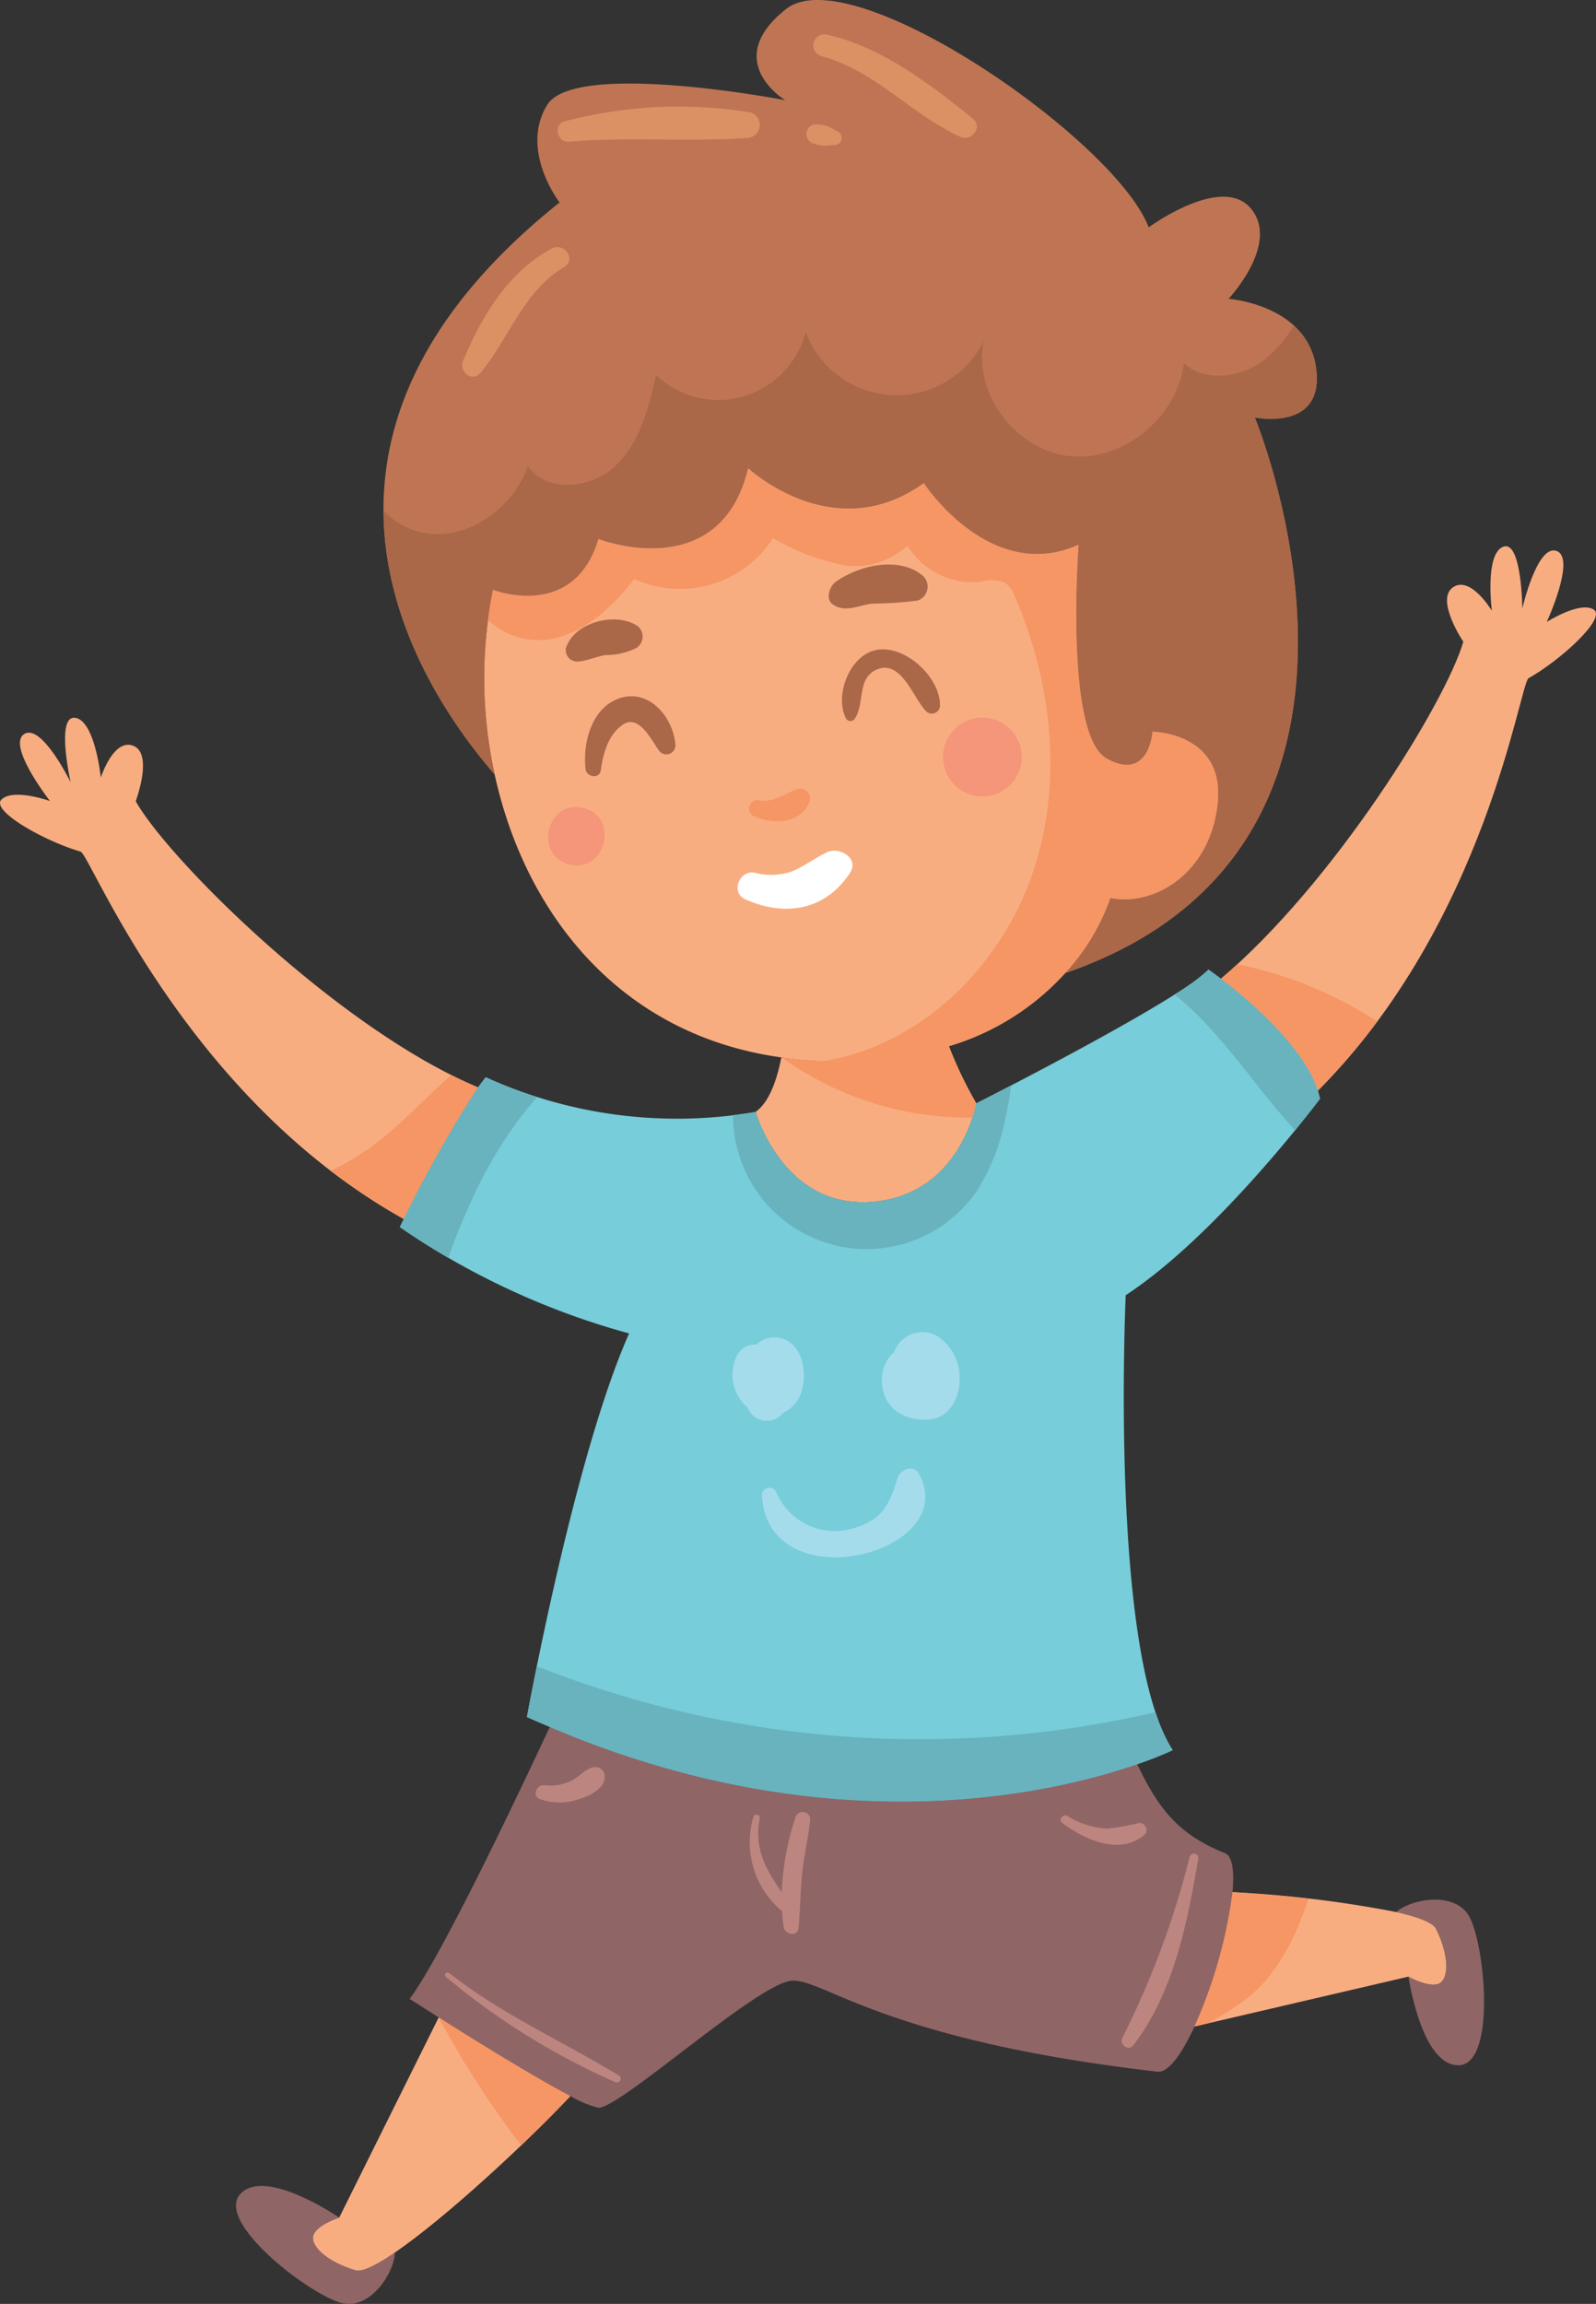
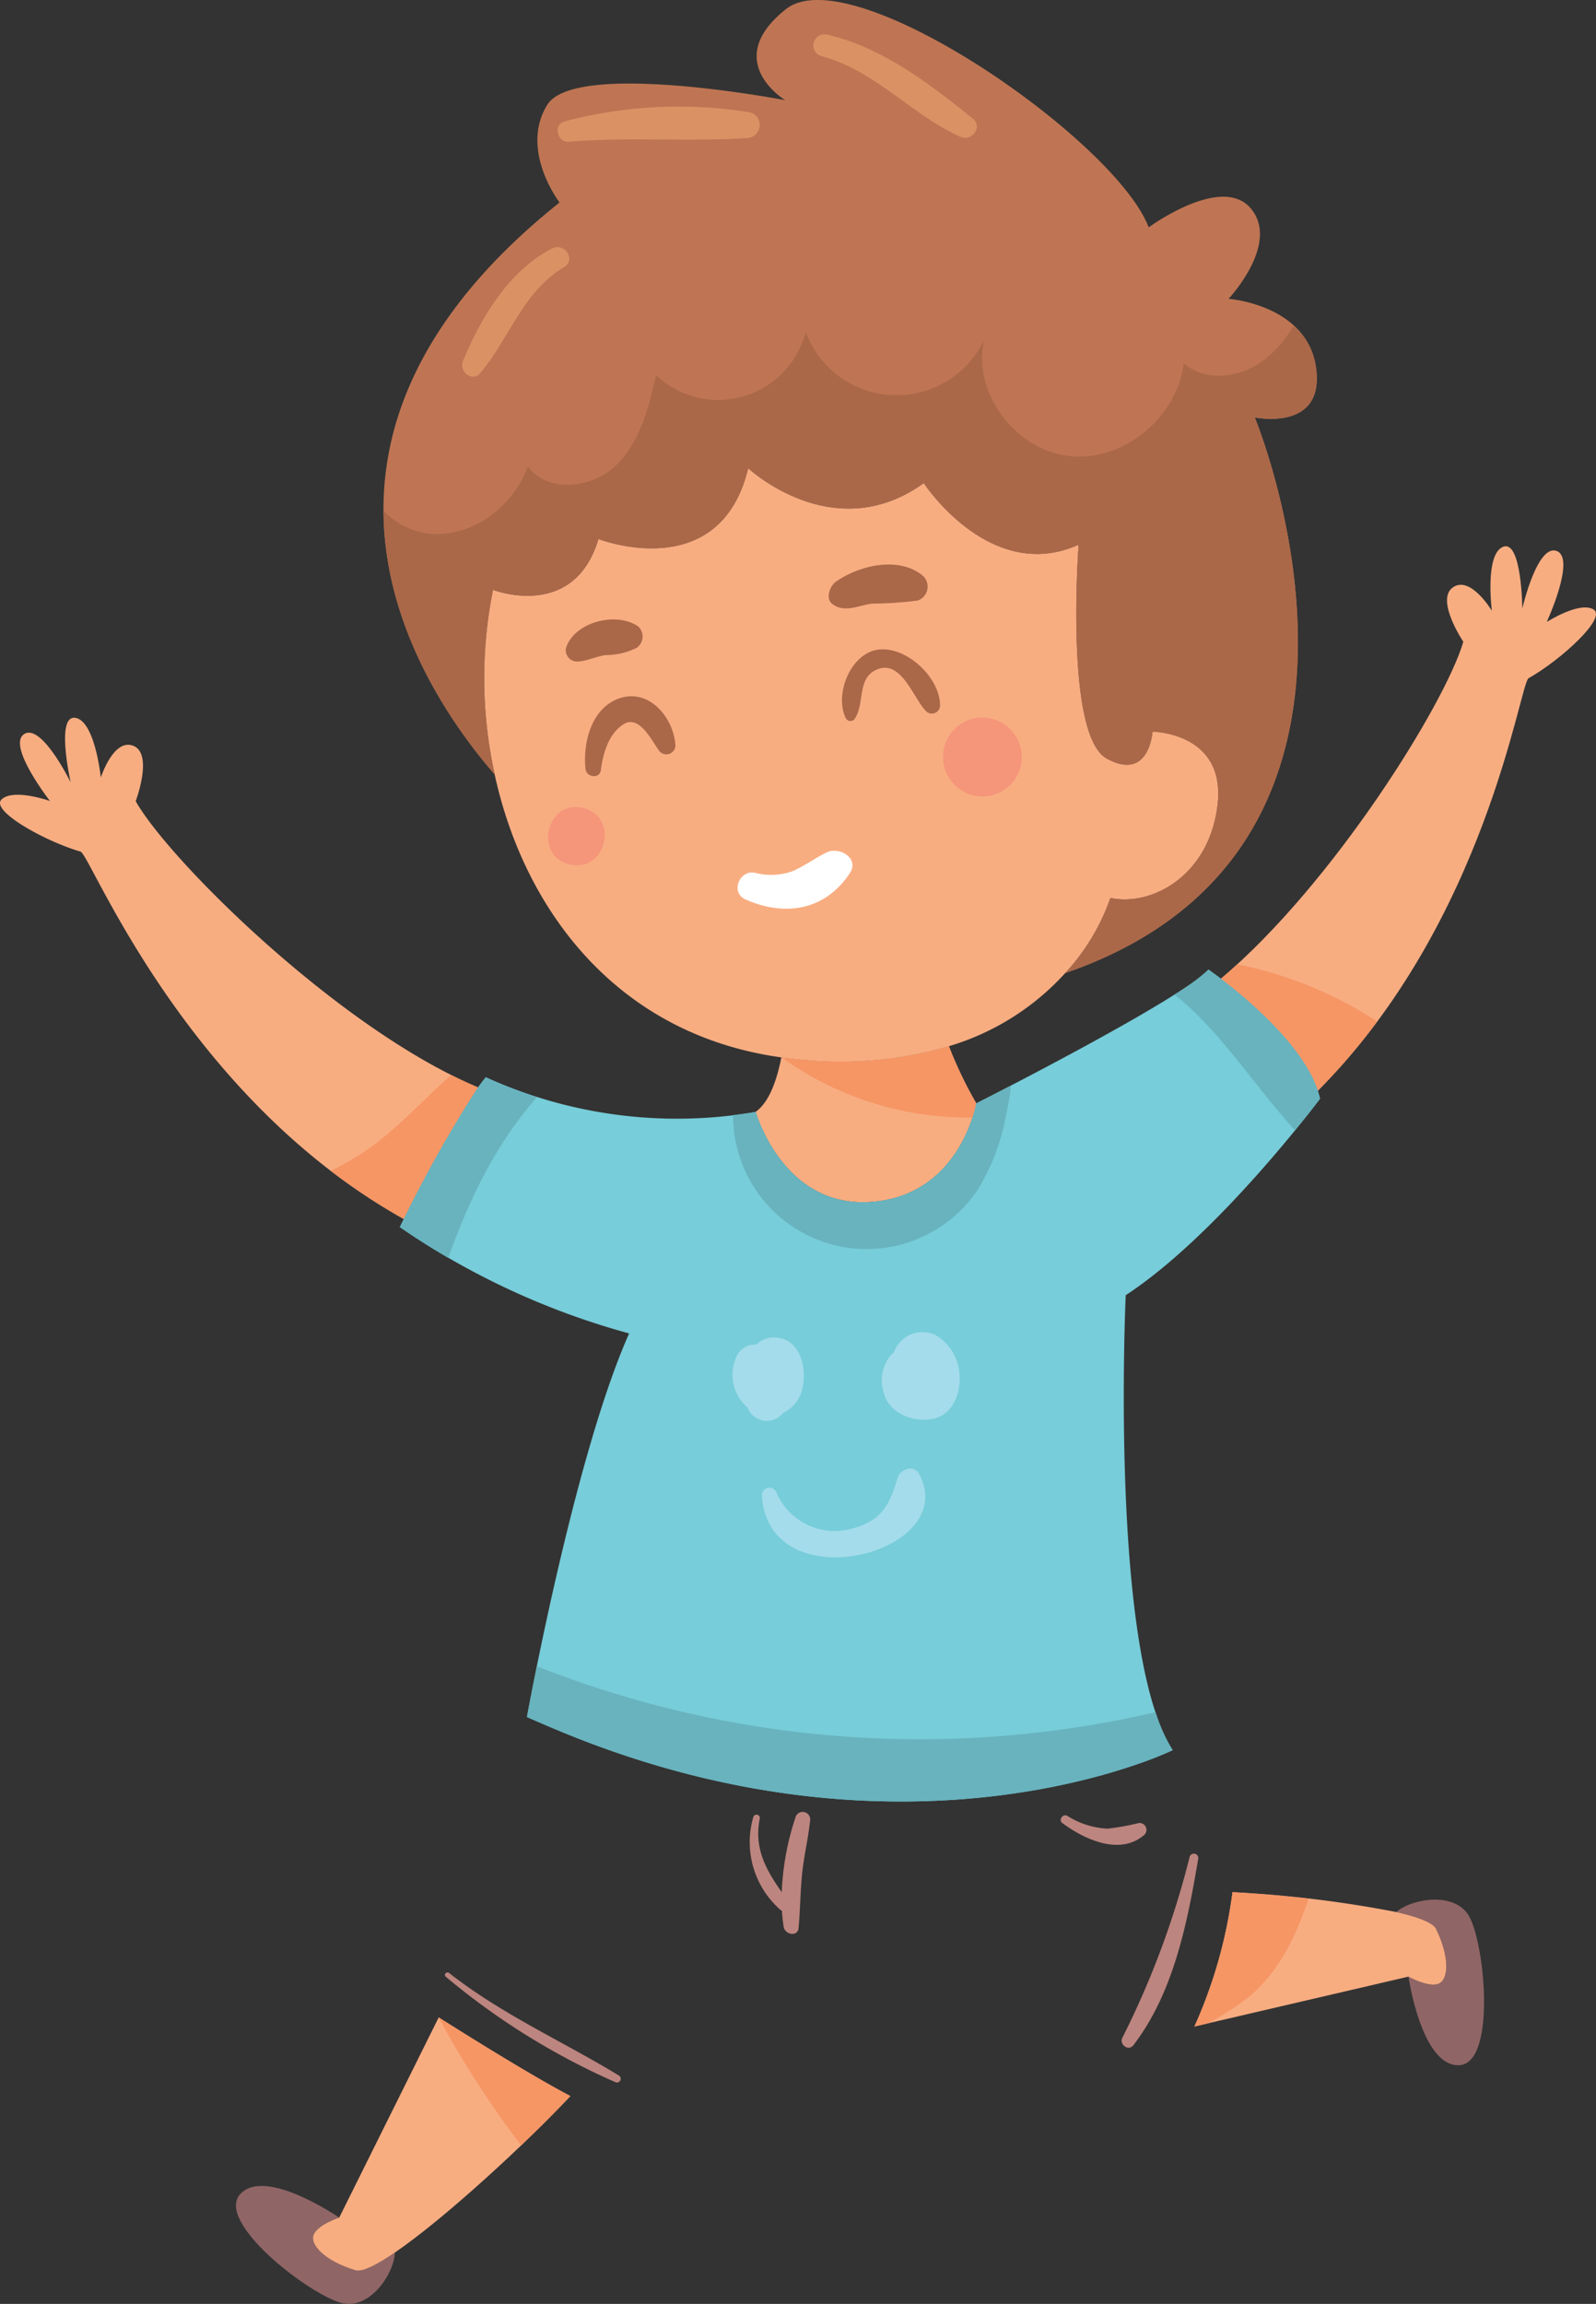
<svg xmlns="http://www.w3.org/2000/svg" width="149.066" height="215.065" viewBox="0 0 149.066 215.065">
  <rect x="0" y="0" width="149.066" height="215.065" fill="#333333" stroke="none" />
  <g id="Group_38019" data-name="Group 38019" transform="translate(-327.24 -25.601)">
    <path id="Path_71344" data-name="Path 71344" d="M360.447,237.526c-2.885-.859-4.341-2.442-3.892-3.369s2.368-1.548,2.368-1.548-6.92-4.769-9.247-2.192,6.241,9.226,9.371,10.136c2.745.8,5.039-2.818,5.074-4.683C362.4,237.047,361.064,237.71,360.447,237.526Z" fill="#906566" />
    <path id="Path_71345" data-name="Path 71345" d="M358.923,232.609s-1.918.62-2.368,1.548,1.007,2.51,3.892,3.369c.617.184,1.95-.479,3.674-1.656,4.706-3.214,12.335-10.28,16.392-14.608-3.373-1.758-8.969-5.234-12.3-7.337Z" fill="#f8ad81" />
    <path id="Path_71346" data-name="Path 71346" d="M464.534,204.624c-1.279-2.557-5.492-1.781-6.884-.54,2.034.465,3.427.993,3.711,1.57,1.33,2.7,1.159,4.844.173,5.145s-2.744-.686-2.744-.686,1.2,8.318,4.675,8.274S465.992,207.539,464.534,204.624Z" fill="#906566" />
    <path id="Path_71347" data-name="Path 71347" d="M461.534,210.8c.986-.3,1.157-2.444-.173-5.145-.284-.577-1.677-1.105-3.711-1.57a108.944,108.944,0,0,0-15.295-1.854,44.491,44.491,0,0,1-3.556,12.538l19.991-4.655S460.548,211.1,461.534,210.8Z" fill="#f8ad81" />
    <path id="Path_71348" data-name="Path 71348" d="M408.664,137.792c8.309-.644,9.759-9.2,9.759-9.2a38.006,38.006,0,0,1-2.558-5.336,35.868,35.868,0,0,1-13.618,1.267c-.689-.055-1.363-.134-2.027-.226-.4,2.055-1.12,4.19-2.4,5.089C397.823,129.391,400.356,138.436,408.664,137.792Z" fill="#f8ad81" />
-     <path id="Path_71349" data-name="Path 71349" d="M442.355,202.23c.182-1.943,0-3.347-.7-3.635-4.159-1.692-6.079-3.854-8.2-8.31-7.8,2.7-28.661,7.71-54.865-3.482-2.994,6.416-10.145,21.483-13.09,25.387,0,0,1.088.7,2.72,1.735,3.326,2.1,8.922,5.579,12.3,7.337a9.538,9.538,0,0,0,2.609,1.09c2.026.084,15.078-11.827,18.151-11.865s8.791,5.587,34.065,8.5c1.02.118,2.284-1.664,3.461-4.215A44.491,44.491,0,0,0,442.355,202.23Z" fill="#906566" />
    <path id="Path_71350" data-name="Path 71350" d="M383.139,75.913s11.336,4.417,13.985-6.607c0,0,7.974,7.459,16.4,1.39,0,0,6.191,9.47,14.462,5.753,0,0-1.338,17.77,2.63,19.963s4.272-2.511,4.272-2.511,6.8.062,6.085,6.723-6.1,9.621-10.017,8.8a20.176,20.176,0,0,1-4.225,7.014c34.344-11.836,17.706-51.87,17.706-51.87s6.525,1.366,5.729-4.59-8.179-6.481-8.179-6.481,4.819-5.121,2.1-8.414-9.56,1.744-9.56,1.744c-3.065-8.134-27.753-25.224-33.876-20.376s-.077,8.5-.077,8.5-19.644-3.774-22.232.452,1.16,9.1,1.16,9.1c-28.142,22.452-13.159,45.208-6.053,53.4a41.731,41.731,0,0,1-.158-17.241S380.847,83.606,383.139,75.913Z" fill="#bf7553" />
    <path id="Path_71351" data-name="Path 71351" d="M450.322,127.423c15.763-15.807,18.87-38.052,19.682-38.509,2.991-1.683,7.391-5.672,6.056-6.433s-4.355,1.182-4.355,1.182,2.752-5.964.925-6.63-3.205,5.373-3.205,5.373-.056-6.44-1.793-5.764-1.052,5.974-1.052,5.974-2-3.346-3.647-2.18.981,5.072.981,5.072c-1.669,5.715-12.09,22.538-22.641,31.457C443.651,118.779,448.957,123.2,450.322,127.423Z" fill="#f8ad81" />
    <path id="Path_71352" data-name="Path 71352" d="M339.914,100.391s1.659-4.4-.206-5.163-3.051,2.957-3.051,2.957-.546-5.315-2.391-5.576-.427,6.022-.427,6.022-2.724-5.563-4.349-4.5,2.417,6.242,2.417,6.242-3.384-1.2-4.51-.154,4.07,3.923,7.366,4.878c.929.269,9.638,22.832,30.189,34.294a120.139,120.139,0,0,1,6.934-12.287C359,121.713,343.065,105.962,339.914,100.391Z" fill="#f8ad81" />
    <path id="Path_71353" data-name="Path 71353" d="M415.865,123.261a23.838,23.838,0,0,0,10.862-6.822,20.176,20.176,0,0,0,4.225-7.014c3.915.82,9.3-2.139,10.017-8.8s-6.085-6.723-6.085-6.723-.3,4.7-4.272,2.511-2.63-19.963-2.63-19.963C419.711,80.166,413.52,70.7,413.52,70.7c-8.422,6.069-16.4-1.39-16.4-1.39-2.649,11.024-13.985,6.607-13.985,6.607-2.292,7.693-9.849,4.748-9.849,4.748a41.731,41.731,0,0,0,.158,17.241c2.77,12.7,11.478,24.284,26.772,26.4.664.092,1.338.171,2.027.226A35.868,35.868,0,0,0,415.865,123.261Z" fill="#f8ad81" />
    <path id="Path_71354" data-name="Path 71354" d="M433.453,190.285a32.928,32.928,0,0,0,3.317-1.312c-5.932-9.075-4.388-42.468-4.388-42.468,8.681-5.674,18.144-18.337,18.144-18.337a7.512,7.512,0,0,0-.2-.745c-1.365-4.226-6.671-8.644-9.049-10.458-.713-.544-1.164-.855-1.164-.855-2.64,2.853-21.686,12.487-21.686,12.487s-1.45,8.551-9.759,9.2-10.841-8.4-10.841-8.4a43.153,43.153,0,0,1-25.206-3.235c-.226.266-.472.589-.731.951a120.139,120.139,0,0,0-6.934,12.287c-.236.471-.372.745-.372.745A70.612,70.612,0,0,0,386,150.073c-5.138,11.525-9.542,35.805-9.542,35.805.716.326,1.422.623,2.131.925C404.792,197.995,425.655,192.984,433.453,190.285Z" fill="#77cdd9" />
    <path id="Path_71355" data-name="Path 71355" d="M444.433,64.569s6.525,1.366,5.729-4.59a6.387,6.387,0,0,0-2.087-3.985,11.771,11.771,0,0,1-2.708,3.162c-2.158,1.69-5.518,2.184-7.559.354-.624,5.024-5.59,9.184-10.627,8.672s-9.11-5.842-8.048-10.793a9.058,9.058,0,0,1-16.643-.8,8.434,8.434,0,0,1-13.971,4.033c-.7,3.036-1.506,6.251-3.745,8.42s-6.421,2.62-8.233.084c-1.365,3.815-5.321,6.763-9.344,6.278a7.068,7.068,0,0,1-4.137-2.126c.054,11.005,6.436,20.064,10.388,24.62a41.731,41.731,0,0,1-.158-17.241s7.557,2.945,9.849-4.748c0,0,11.336,4.417,13.985-6.607,0,0,7.974,7.459,16.4,1.39,0,0,6.191,9.47,14.462,5.753,0,0-1.338,17.77,2.63,19.963s4.272-2.511,4.272-2.511,6.8.062,6.085,6.723-6.1,9.621-10.017,8.8a20.176,20.176,0,0,1-4.225,7.014C461.071,104.6,444.433,64.569,444.433,64.569Z" fill="#aa6849" />
-     <path id="Path_71356" data-name="Path 71356" d="M407.011,123.978a25.849,25.849,0,0,1-2.75.669,34.532,34.532,0,0,0,11.6-1.386,23.838,23.838,0,0,0,10.862-6.822,20.176,20.176,0,0,0,4.225-7.014c3.915.82,9.3-2.139,10.017-8.8s-6.085-6.723-6.085-6.723-.3,4.7-4.272,2.511-2.63-19.963-2.63-19.963C419.711,80.166,413.52,70.7,413.52,70.7c-8.422,6.069-16.4-1.39-16.4-1.39-2.649,11.024-13.985,6.607-13.985,6.607-2.292,7.693-9.849,4.748-9.849,4.748-.194.926-.341,1.872-.466,2.826a6.9,6.9,0,0,0,7.01,1.466c2.733-.9,4.861-3.049,6.655-5.3a10.337,10.337,0,0,0,12.959-3.826A20.915,20.915,0,0,0,405.73,78.3,7.07,7.07,0,0,0,412,76.531a7.088,7.088,0,0,0,6.845,3.382,3.457,3.457,0,0,1,2.276.1,2.668,2.668,0,0,1,.906,1.284c3.38,7.814,4.441,16.8,1.941,24.937S415.15,121.479,407.011,123.978Z" fill="#f69665" />
    <path id="Path_71357" data-name="Path 71357" d="M415.865,123.261a35.868,35.868,0,0,1-13.618,1.267c-.682-.055-1.348-.133-2.006-.223a29.824,29.824,0,0,0,17.831,5.619,10.393,10.393,0,0,0,.351-1.327A38.006,38.006,0,0,1,415.865,123.261Z" fill="#f69665" />
    <path id="Path_71358" data-name="Path 71358" d="M368.218,213.925l-.007.012a90.494,90.494,0,0,0,7.7,11.934c1.747-1.668,3.346-3.27,4.6-4.609C377.14,219.5,371.544,216.028,368.218,213.925Z" fill="#f69665" />
    <path id="Path_71359" data-name="Path 71359" d="M443.757,212.116c2.882-2.326,4.512-5.715,5.708-9.284-2.347-.254-4.793-.459-7.11-.6a44.491,44.491,0,0,1-3.556,12.538l1.23-.287A26.871,26.871,0,0,0,443.757,212.116Z" fill="#f69665" />
    <path id="Path_71360" data-name="Path 71360" d="M442.8,115.614c-.508.465-1.017.92-1.527,1.351,2.378,1.814,7.684,6.232,9.049,10.458a58.713,58.713,0,0,0,5.549-6.464A37.2,37.2,0,0,0,442.8,115.614Z" fill="#f69665" />
    <path id="Path_71361" data-name="Path 71361" d="M364.952,139.394a120.139,120.139,0,0,1,6.934-12.287c-.82-.343-1.653-.729-2.494-1.151-2.6,2.241-4.887,4.878-7.7,6.856a29.211,29.211,0,0,1-3.553,2.09A56.486,56.486,0,0,0,364.952,139.394Z" fill="#f69665" />
    <path id="Path_71362" data-name="Path 71362" d="M418.625,136.543a19.759,19.759,0,0,0,2.518-6.558,27.772,27.772,0,0,0,.526-3.057c-1.952,1.014-3.246,1.669-3.246,1.669s-1.45,8.551-9.759,9.2-10.841-8.4-10.841-8.4c-.714.12-1.416.214-2.111.3a12.475,12.475,0,0,0,22.913,6.856Z" fill="#68b3be" />
    <path id="Path_71363" data-name="Path 71363" d="M377.406,128.017a30.893,30.893,0,0,1-4.789-1.861c-.226.266-.472.589-.731.951a120.139,120.139,0,0,0-6.934,12.287c-.236.471-.372.745-.372.745,1.508,1.056,3.028,2.013,4.527,2.881C371.073,137.515,373.6,132.29,377.406,128.017Z" fill="#68b3be" />
    <path id="Path_71364" data-name="Path 71364" d="M450.322,127.423c-1.365-4.226-6.671-8.644-9.049-10.458-.713-.544-1.164-.855-1.164-.855a18.6,18.6,0,0,1-3.167,2.329c4.358,3.477,7.436,8.518,11.257,12.676,1.453-1.779,2.327-2.947,2.327-2.947A7.512,7.512,0,0,0,450.322,127.423Z" fill="#68b3be" />
    <path id="Path_71365" data-name="Path 71365" d="M377.38,181.14c-.589,2.9-.923,4.738-.923,4.738.716.326,1.422.623,2.131.925,26.2,11.192,47.067,6.181,54.865,3.482a32.928,32.928,0,0,0,3.317-1.312,15.474,15.474,0,0,1-1.606-3.543A97.27,97.27,0,0,1,377.38,181.14Z" fill="#68b3be" />
-     <path id="Path_71366" data-name="Path 71366" d="M383.718,191.342a.853.853,0,0,0-.891-.786c-.769.028-1.352.782-2,1.148a4.436,4.436,0,0,1-2.728.546c-.727-.119-1.2.985-.453,1.277a5.346,5.346,0,0,0,3.525.066C382.17,193.311,383.823,192.588,383.718,191.342Z" fill="#bd857f" />
    <path id="Path_71367" data-name="Path 71367" d="M433.639,195.771a23.91,23.91,0,0,1-2.958.531,7.782,7.782,0,0,1-3.768-1.2c-.4-.219-.841.388-.463.669,2.089,1.551,5.432,3.1,7.707,1.074A.648.648,0,0,0,433.639,195.771Z" fill="#bd857f" />
    <path id="Path_71368" data-name="Path 71368" d="M402.151,200.578c.164-1.678.572-3.318.747-4.991a.7.7,0,0,0-1.376-.288,25.1,25.1,0,0,0-1.267,6.936c-1.458-2.084-2.61-4.084-2.053-6.865a.312.312,0,0,0-.611-.128,8.4,8.4,0,0,0,2.574,8.667.535.535,0,0,0,.11.059,14.638,14.638,0,0,0,.162,1.512c.121.716,1.313.952,1.39.1C401.977,203.915,401.988,202.243,402.151,200.578Z" fill="#bd857f" />
    <path id="Path_71369" data-name="Path 71369" d="M439.156,199.094a.41.41,0,0,0-.8-.168,81.294,81.294,0,0,1-6.29,16.9c-.311.618.576,1.279,1.019.705C436.863,211.633,438.149,205.054,439.156,199.094Z" fill="#bd857f" />
    <path id="Path_71370" data-name="Path 71370" d="M385.04,219.342c-5.317-3.228-10.913-5.694-15.851-9.566-.236-.184-.545.149-.314.348a66.021,66.021,0,0,0,15.843,9.843A.352.352,0,0,0,385.04,219.342Z" fill="#bd857f" />
    <path id="Path_71371" data-name="Path 71371" d="M399.548,150.444a2.277,2.277,0,0,0-1.658.679,1.836,1.836,0,0,0-.741.075,2.019,2.019,0,0,0-1.264,1.421,3.949,3.949,0,0,0,1.172,4.36,1.934,1.934,0,0,0,3.348.5,3.191,3.191,0,0,0,1.739-2.115C402.681,153.384,402.017,150.476,399.548,150.444Z" fill="#a4dceb" />
    <path id="Path_71372" data-name="Path 71372" d="M416.862,154.167a4.562,4.562,0,0,0-2.182-3.909,2.829,2.829,0,0,0-3.948,1.575,3.579,3.579,0,0,0-.369.37,3.617,3.617,0,0,0-.63,3.213c.423,2.131,2.8,3.006,4.684,2.626C416.157,157.69,416.949,155.746,416.862,154.167Z" fill="#a4dceb" />
    <path id="Path_71373" data-name="Path 71373" d="M413.087,163.2c-.5-.94-1.772-.452-2.021.381-.759,2.529-1.467,3.942-4.22,4.705a5.919,5.919,0,0,1-7.078-3.347.707.707,0,0,0-1.369.267C399,175.219,417.066,170.651,413.087,163.2Z" fill="#a4dceb" />
    <path id="Path_71374" data-name="Path 71374" d="M397.27,36.086a41.731,41.731,0,0,0-17.283.843c-1.087.27-.718,1.992.371,1.9,5.6-.467,11.172.032,16.739-.35A1.216,1.216,0,0,0,397.27,36.086Z" fill="#da9265" />
-     <path id="Path_71375" data-name="Path 71375" d="M405.5,37.882l-.83-.436a3.52,3.52,0,0,0-1-.23.918.918,0,0,0-.376,1.8,3.536,3.536,0,0,0,1.007.19l.935-.066A.669.669,0,0,0,405.5,37.882Z" fill="#da9265" />
    <path id="Path_71376" data-name="Path 71376" d="M418.111,36.688c-4.022-3.253-8.56-6.734-13.7-7.867a1.036,1.036,0,0,0-.425,2.026c5.02,1.348,8.348,5.441,12.957,7.529C417.973,38.843,419.061,37.455,418.111,36.688Z" fill="#da9265" />
    <path id="Path_71377" data-name="Path 71377" d="M378.79,48.8c-4.042,2.108-6.6,6.4-8.305,10.487-.414.994.862,2.04,1.625,1.125,2.741-3.287,3.96-7.585,7.813-9.879C381.088,49.836,379.951,48.191,378.79,48.8Z" fill="#da9265" />
    <path id="Path_71378" data-name="Path 71378" d="M386.851,84.084c-2-1.416-5.944-.462-6.75,2a1.061,1.061,0,0,0,1.1,1.269c.848-.041,1.721-.464,2.582-.6a6.5,6.5,0,0,0,2.913-.674A1.277,1.277,0,0,0,386.851,84.084Z" fill="#aa6849" />
    <path id="Path_71379" data-name="Path 71379" d="M413.435,79.348c-1.544-1.306-3.869-1.243-5.709-.633a9.232,9.232,0,0,0-2.42,1.188c-.558.4-1.01,1.584-.306,2.1,1.157.843,2.44.091,3.731-.056a35.614,35.614,0,0,0,4.22-.285A1.376,1.376,0,0,0,413.435,79.348Z" fill="#aa6849" />
    <path id="Path_71380" data-name="Path 71380" d="M390.324,95.154c-.177-2.557-2.436-5.328-5.245-4.362-2.613.9-3.419,4.181-3.149,6.6.086.776,1.316.947,1.429.1.208-1.556.714-3.4,2.126-4.287,1.476-.923,2.649,1.588,3.3,2.454A.846.846,0,0,0,390.324,95.154Z" fill="#aa6849" />
    <path id="Path_71381" data-name="Path 71381" d="M415.041,91.412c-.041-2.629-3.2-5.537-5.811-5.164-2.573.368-4.109,4.237-2.967,6.439a.489.489,0,0,0,.771.061c1.03-1.42.177-3.869,2.148-4.666,2.282-.924,3.4,2.808,4.587,3.942A.768.768,0,0,0,415.041,91.412Z" fill="#aa6849" />
-     <path id="Path_71382" data-name="Path 71382" d="M401.7,99.254c-1.236.444-2.188,1.3-3.578,1.05a.785.785,0,0,0-.518,1.46c1.692.81,4.36.784,5.2-1.219A.927.927,0,0,0,401.7,99.254Z" fill="#f69665" />
    <path id="Path_71383" data-name="Path 71383" d="M404.448,105.172c-1.1.538-2.109,1.3-3.238,1.772a6.008,6.008,0,0,1-3.481.126c-1.438-.278-2.282,1.856-.88,2.481,3.685,1.643,7.437,1.06,9.759-2.432C407.549,105.7,405.613,104.6,404.448,105.172Z" fill="#fff" />
    <path id="Path_71384" data-name="Path 71384" d="M381.631,101c-3.427-.718-4.54,4.6-1.113,5.314S385.058,101.722,381.631,101Z" fill="#f5957a" />
    <path id="Path_71385" data-name="Path 71385" d="M419.753,92.663a3.679,3.679,0,1,0,2.847,4.355A3.712,3.712,0,0,0,419.753,92.663Z" fill="#f5957a" />
  </g>
</svg>